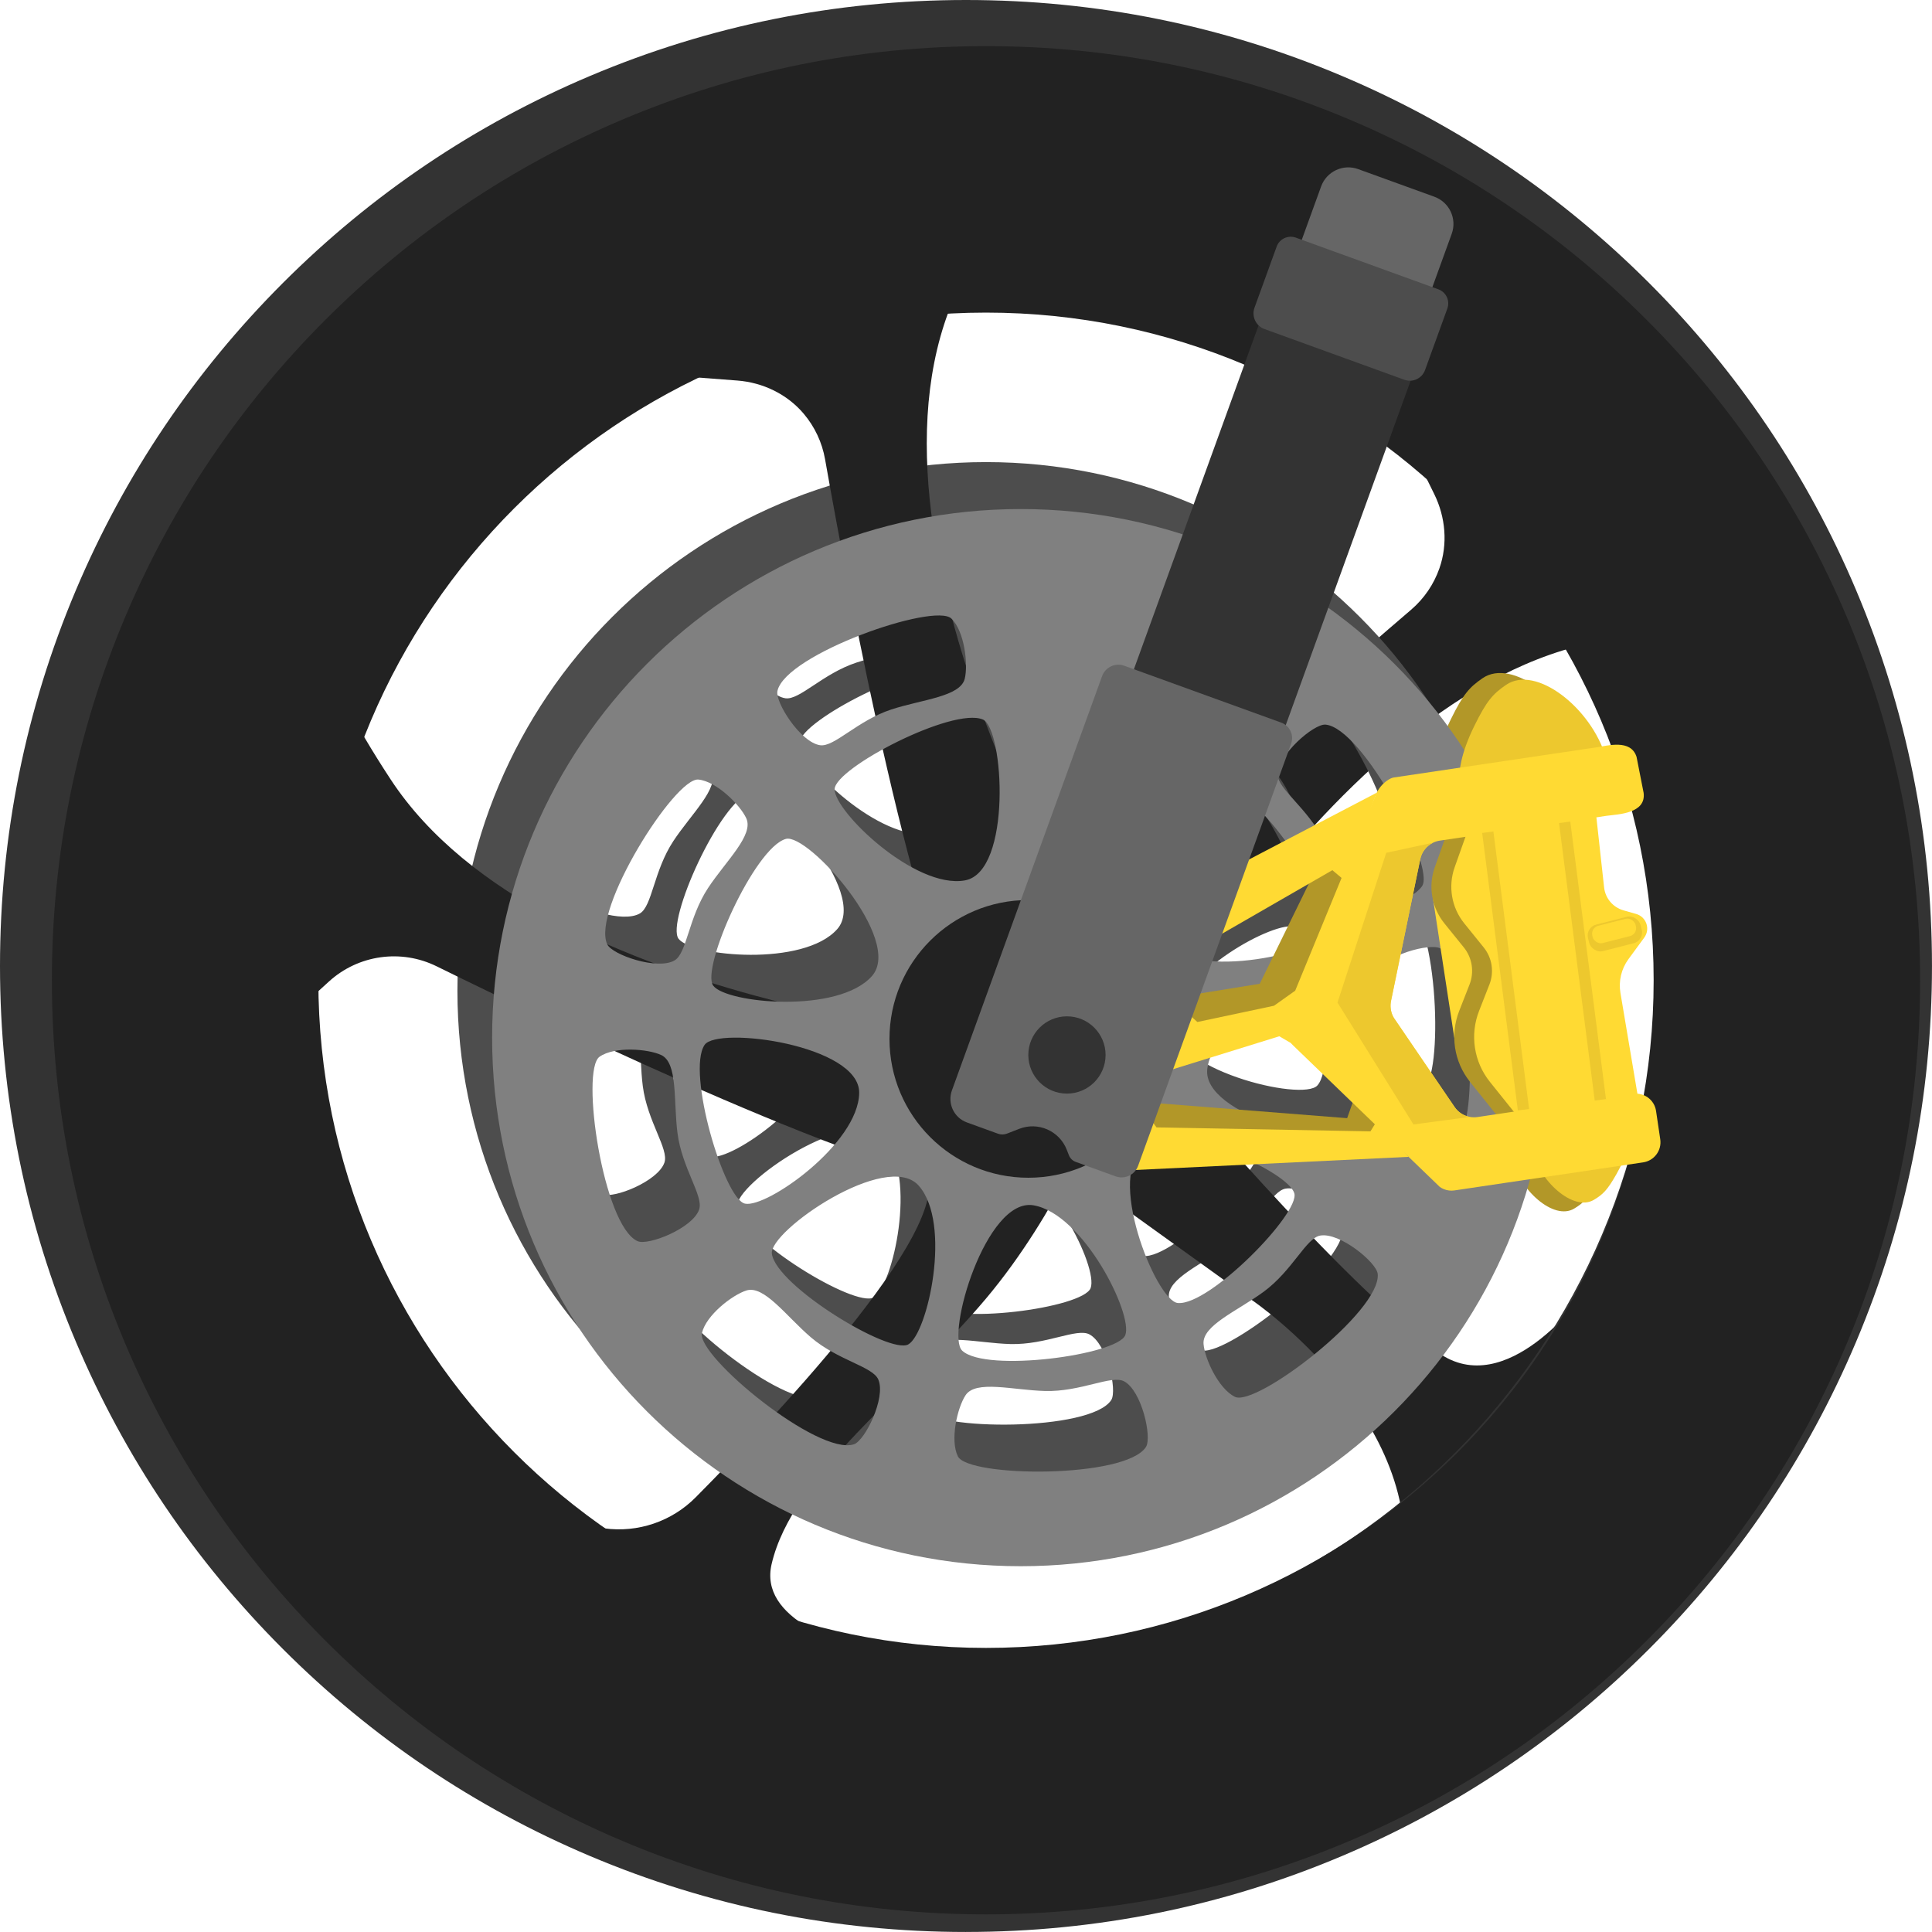
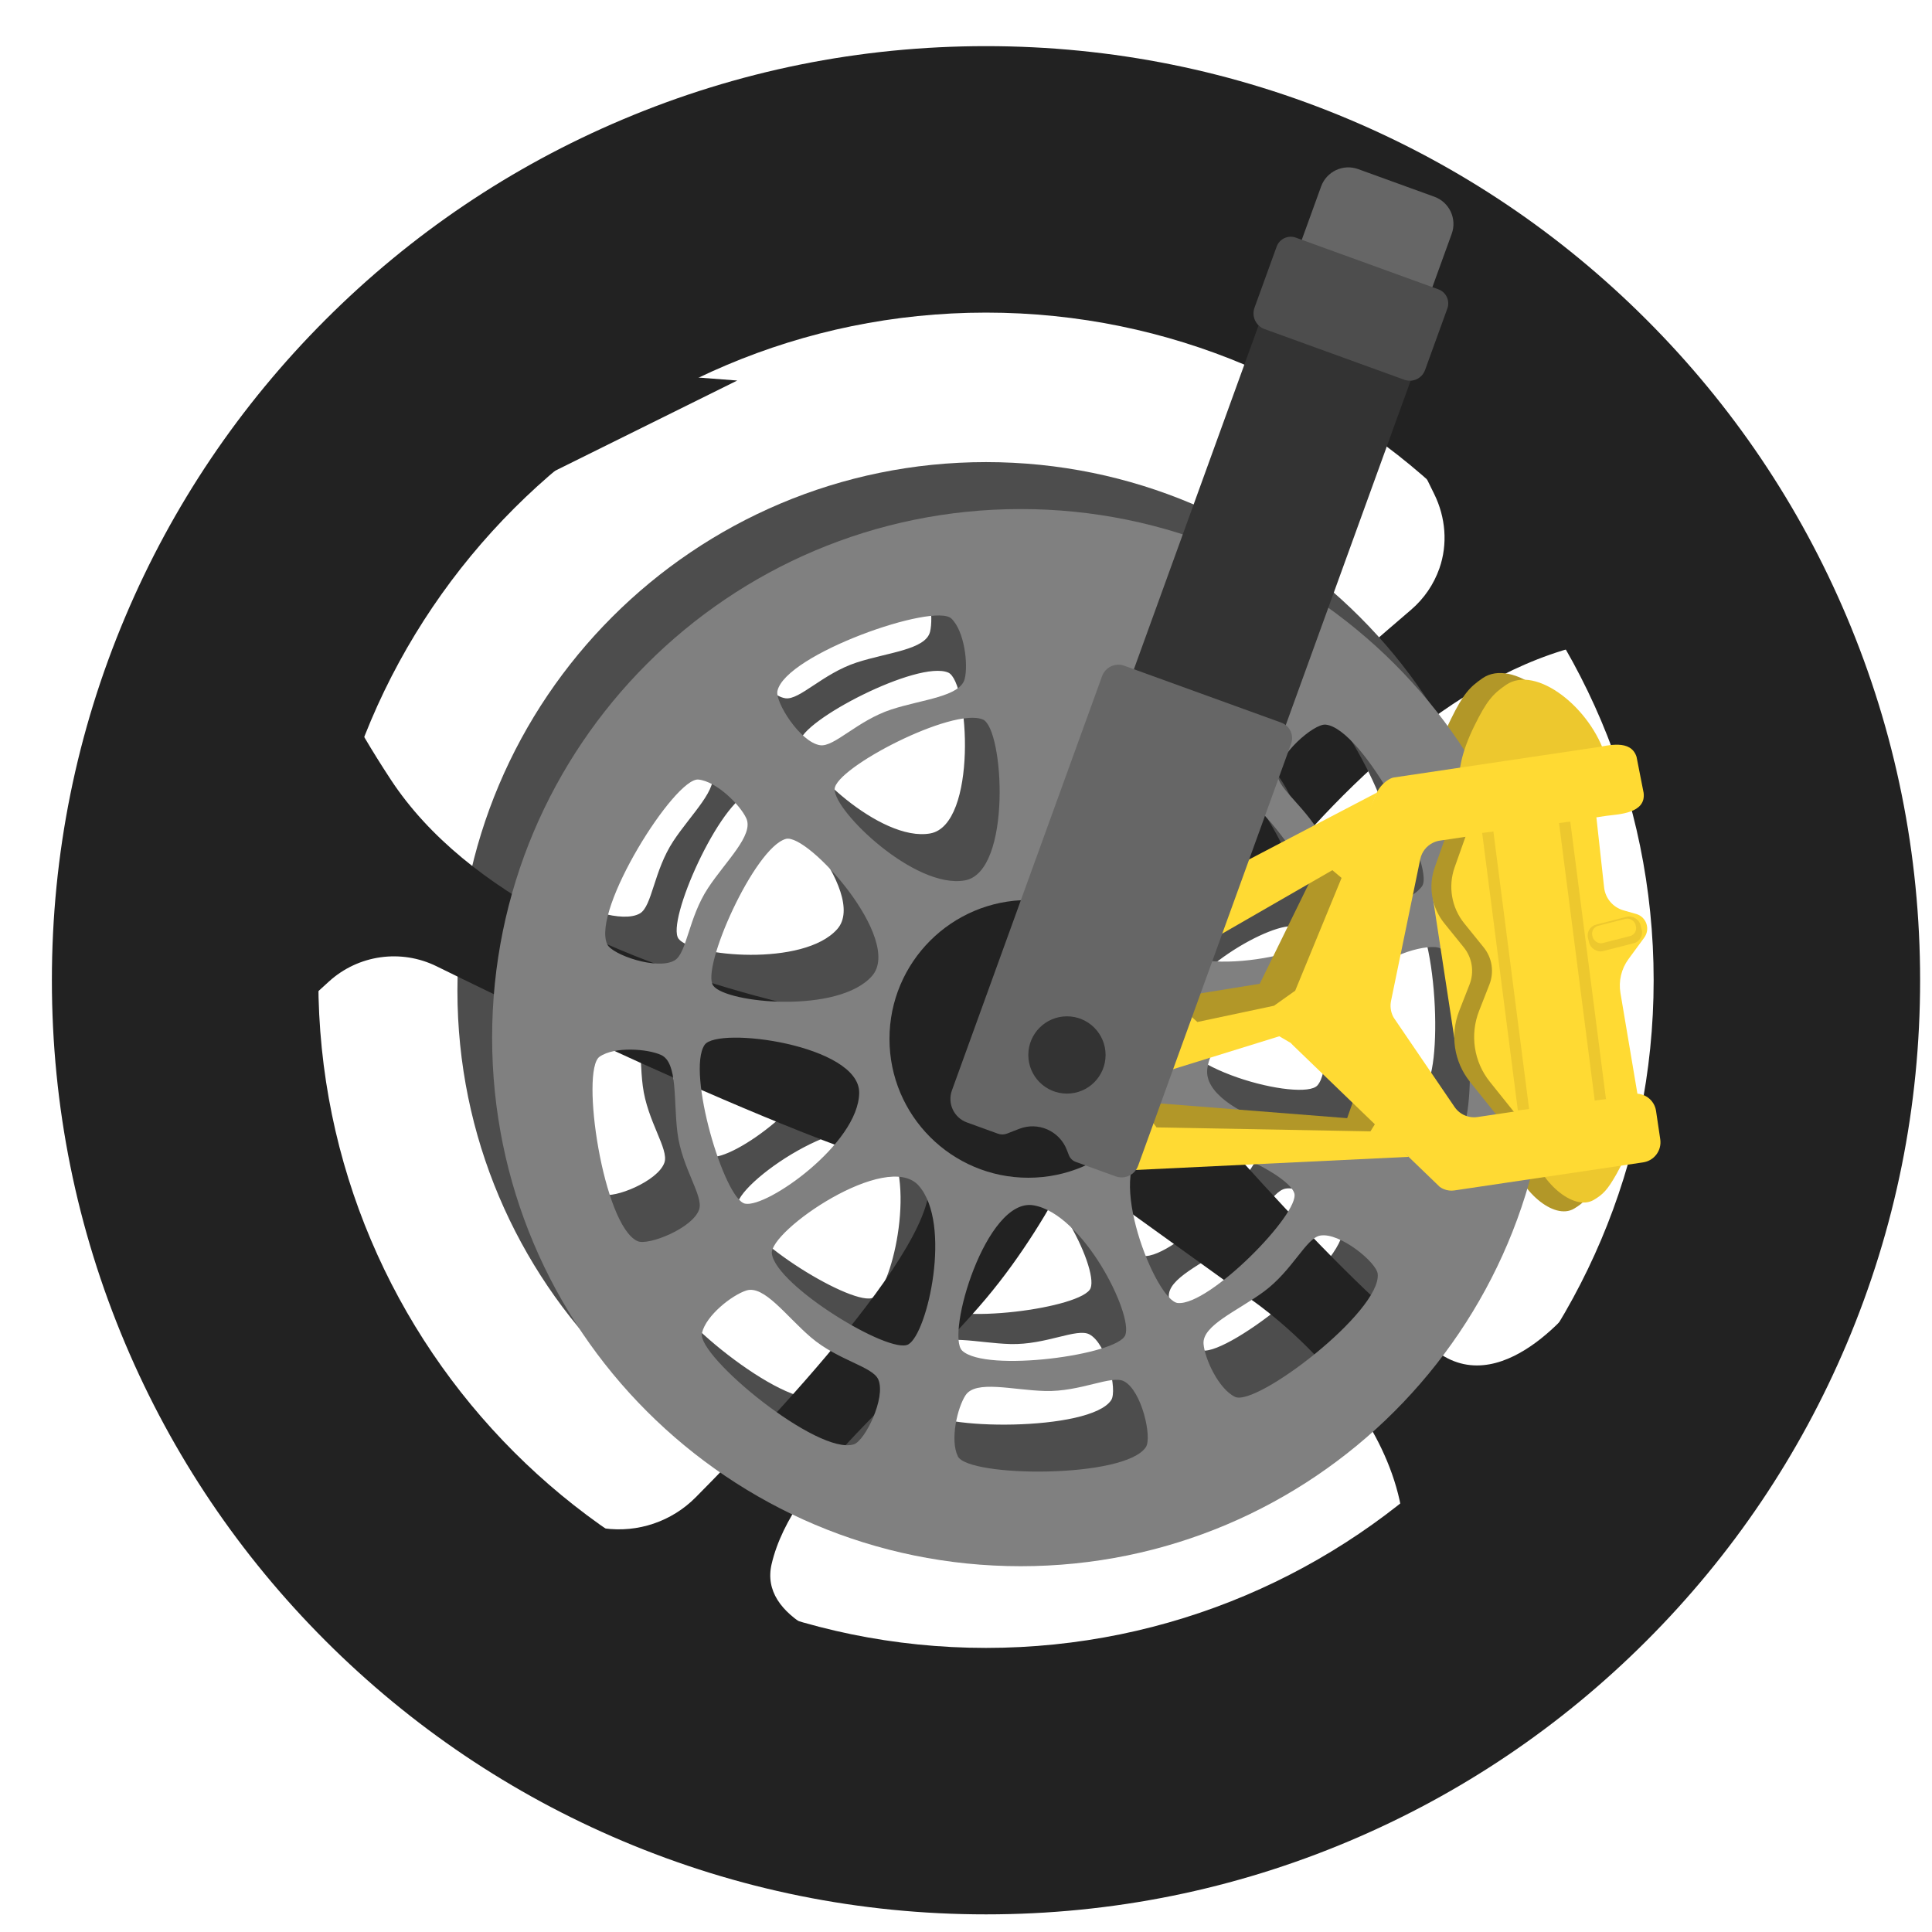
<svg xmlns="http://www.w3.org/2000/svg" id="_Слой_3" data-name="Слой 3" viewBox="0 0 908.14 908.13">
  <defs>
    <style>
      .cls-1 {
        fill: #b29728;
      }

      .cls-2 {
        fill: #ffda33;
      }

      .cls-3 {
        fill: #edc82e;
      }

      .cls-4 {
        fill: #222;
      }

      .cls-5 {
        fill: #4d4d4d;
      }

      .cls-6 {
        fill: #333;
      }

      .cls-7 {
        fill: gray;
      }

      .cls-8 {
        fill: #b56d6d;
        opacity: .5;
      }

      .cls-9 {
        fill: #666;
      }
    </style>
  </defs>
  <path class="cls-4" d="m655.24,193.73l18.94,38.54c5.35,10.88,6.42,23.5,2.4,34.93-2.59,7.37-7.09,14.1-13.29,19.41-52.63,45.07-176.8,154.12-197.1,196.5-25.88,54.03,53.52,46.14,53.52,46.14,0,0,103.34-204.88,232.76-227.86,129.42-22.98,109.68,27.26,109.68,27.26l-206.9-134.92Z" />
  <path class="cls-1" d="m756.34,539.14c-.28,3.03-.93,8.25-5.81,16.84-4.32,7.61-6.37,9.58-10.59,12.12-9.58,5.77-25.91-8.68-29.55-24.28-.68-2.91-1.45-6.22.04-9.64,5.81-13.35,39.83-14,45.32-3.27,1.14,2.23.92,4.71.6,8.22Z" />
  <path class="cls-1" d="m674.72,364.09c.14-4.62.65-12.56,7.26-26.01,5.85-11.9,8.76-15.07,14.92-19.3,13.97-9.6,39.99,10.77,46.92,34.03,1.29,4.34,2.76,9.28.83,14.59-7.56,20.73-58.98,24.81-68.27,9.08-1.94-3.28-1.82-7.03-1.65-12.39Z" />
  <path class="cls-5" d="m463.47,217.21c-137.22,0-248.46,111.24-248.46,248.46s111.24,248.46,248.46,248.46,248.46-111.24,248.46-248.46-111.24-248.46-248.46-248.46Zm143.21,101.32c17.69,1.42,51.91,67.03,45.42,76-5.05,6.97-20.09,10.93-27.02,10.29-8.71-.81-12.53-18.37-19.32-32.04-7.47-15.04-21.48-24-21.48-30.7,0-9.37,17-23.98,22.41-23.54Zm12.6,191.64c-6.83,8.01-70.85-7.95-68.1-29.84,2.9-23.11,48.14-47.92,57.79-44.67,9.27,3.12,20.01,63.14,10.32,74.51Zm-54.45-158.37c9.93-1.22,46.39,49.43,42.48,64.21-2.76,10.42-68.91,24-76.05,2.58-7.54-22.61,23.23-65.52,33.58-66.79Zm-95.38,192.68c23.5,3.96,46.93,51.28,43.19,61.01-3.59,9.34-65.42,17.74-76.64,7.35-7.9-7.33,11.17-72.11,33.44-68.36Zm-23.76-228.35c9.91,4.23,13.78,71.65-8.45,75.63-23.46,4.2-61.47-32.47-61.23-42.88.23-10,55.62-38.75,69.68-32.74Zm-96.55-13.48c3.96-17.3,73.84-41.67,81.77-33.95,6.16,6,7.91,21.46,6.27,28.23-2.06,8.5-19.99,9.74-34.5,14.48-15.96,5.22-26.85,17.78-33.49,16.81-9.27-1.35-21.27-20.29-20.06-25.58Zm3.94,69.61c10.39-2.86,55.41,47.47,40.5,64.43-15.74,17.9-68.31,12.89-74.61,4.59-6.05-7.97,19.37-64.96,34.12-69.02Zm-41.1-27.9c8.56.86,19.56,11.87,22.49,18.18,3.68,7.93-9.57,20.07-17.97,32.82-9.24,14.03-9.93,30.64-15.73,34.01-8.09,4.72-29.27-2.63-31.62-7.52-7.68-16,31.81-78.59,42.83-77.49Zm.33,202.13c-3.08,8.85-23.94,17.05-28.9,14.86-16.24-7.16-26.98-80.38-17.89-86.71,7.06-4.92,22.57-3.71,28.9-.83,7.96,3.63,5.79,21.47,7.71,36.61,2.11,16.66,12.39,29.73,10.18,36.06Zm2.57-77.4c6.03-8.93,72.97,0,72.67,22.58-.31,23.83-43.49,54.23-53.68,52.03-9.78-2.11-27.55-61.94-18.99-74.61Zm70.22,187.72c-16.84,5.59-73.94-41.48-71.46-52.27,1.93-8.38,14.24-17.9,20.87-20.01,8.33-2.65,18.7,12.03,30.29,21.97,12.75,10.93,29.14,13.72,31.75,19.9,3.66,8.63-6.3,28.71-11.45,30.42Zm25.56-46.96c-8.67,5-61.99-27.42-64.15-42.56-1.52-10.67,54.09-48.97,69.03-32.03,15.76,17.88,4.15,69.39-4.87,74.59Zm111.7,48.21c-9.56,14.95-83.56,14.35-88.43,4.41-3.78-7.73-.21-22.87,3.61-28.69,4.8-7.31,22.11-2.43,37.36-2.01,16.79.46,31.27-7.69,37.19-4.54,8.27,4.4,13.18,26.27,10.26,30.84Zm15-67.64c-10.49-.91-34.62-62.32-15.19-72.79,20.51-11.04,66.96,11.42,69.91,21.16,2.83,9.36-39.83,52.92-54.71,51.62Zm26.82,44.09c-7.73-3.78-14.21-17.93-14.76-24.87-.69-8.72,15.96-15.49,28.26-24.52,13.54-9.94,19.97-25.27,26.58-26.41,9.23-1.61,26.53,12.65,27.03,18.05,1.63,17.67-57.16,62.61-67.11,57.75Zm104.69-122.6c-7.56,4.1-22.84,1.17-28.82-2.4-7.5-4.49-3.36-21.98-3.58-37.24-.24-16.79-9-30.92-6.1-36.97,4.05-8.45,25.69-14.28,30.38-11.55,15.34,8.92,17.85,82.88,8.12,88.16Z" />
-   <path class="cls-4" d="m303.72,175.6l42.82,3.27c12.09.92,23.5,6.41,31.31,15.68,5.03,5.97,8.55,13.27,9.97,21.31,12.08,68.23,42.91,230.59,69.09,269.61,33.38,49.74,66.93-22.65,66.93-22.65,0,0-123.95-193.11-77.99-316.25,45.97-123.14,79.2-80.61,79.2-80.61l-221.34,109.65Z" />
+   <path class="cls-4" d="m303.72,175.6l42.82,3.27l-221.34,109.65Z" />
  <path class="cls-4" d="m137.13,477.29l17.48-15.92c13.79-12.56,33.86-15.41,50.6-7.17,62.16,30.61,211.32,101.76,258.27,103.72,59.85,2.5,21.32-67.37,21.32-67.37,0,0-229.02-14.24-301.14-124.13-72.12-109.89-18.17-111.54-18.17-111.54l-28.35,222.42Z" />
  <path class="cls-4" d="m235.99,711.86l48.05,6.55c15.81,2.15,31.71-3.24,42.94-14.56,39.38-39.7,127.46-133.19,106.63-155.27-26.64-28.23,82.63-27.41,82.63-27.41,0,0-18.55,48.57-52.86,89.33-37.24,44.25-90.83,82.51-100.68,124.7-11.73,50.3,142.73,55.63,142.73,55.63l-260.71-22.38-8.73-56.59Z" />
  <path class="cls-4" d="m499.14,546.82l89.53,64.43s86.25,58.67,69.37,134.74c-16.88,76.06,86.09-137.35,86.09-137.35,0,0-35.93,50.36-68.26,27.02-46.19-33.35-128.56-131.64-128.56-131.64l-67.57,11.2,19.41,31.61Z" />
  <path class="cls-7" d="m479.78,239.28c-137.22,0-248.46,111.24-248.46,248.46s111.24,248.46,248.46,248.46,248.46-111.24,248.46-248.46-111.24-248.46-248.46-248.46Zm143.21,101.32c17.69,1.42,51.91,67.03,45.42,76-5.05,6.97-20.09,10.93-27.02,10.29-8.71-.81-12.53-18.37-19.32-32.04-7.47-15.04-21.48-24-21.48-30.7,0-9.37,17-23.98,22.41-23.54Zm12.6,191.64c-6.83,8.01-70.85-7.95-68.1-29.84,2.9-23.11,48.14-47.92,57.79-44.67,9.27,3.12,20.01,63.14,10.32,74.51Zm-54.45-158.37c9.93-1.22,46.39,49.43,42.48,64.21-2.76,10.42-68.91,24-76.05,2.58-7.54-22.61,23.23-65.52,33.58-66.79Zm-95.38,192.68c23.5,3.96,46.93,51.28,43.19,61.01-3.59,9.34-65.42,17.74-76.64,7.35-7.9-7.33,11.17-72.11,33.44-68.36Zm-23.76-228.35c9.91,4.23,13.78,71.65-8.45,75.63-23.46,4.2-61.47-32.47-61.23-42.88.23-10,55.62-38.75,69.68-32.74Zm-96.55-13.48c3.96-17.3,73.84-41.67,81.77-33.95,6.16,6,7.91,21.46,6.27,28.23-2.06,8.5-19.99,9.74-34.5,14.48-15.96,5.22-26.85,17.78-33.49,16.81-9.27-1.35-21.27-20.29-20.06-25.58Zm3.94,69.61c10.39-2.86,55.41,47.47,40.5,64.43-15.74,17.9-68.31,12.89-74.61,4.59-6.05-7.97,19.37-64.96,34.12-69.02Zm-41.1-27.9c8.56.86,19.56,11.87,22.49,18.18,3.68,7.93-9.57,20.07-17.97,32.82-9.24,14.03-9.93,30.64-15.73,34.01-8.09,4.72-29.27-2.63-31.62-7.52-7.68-16,31.81-78.59,42.83-77.49Zm.33,202.13c-3.08,8.85-23.94,17.05-28.9,14.86-16.24-7.16-26.98-80.38-17.89-86.71,7.06-4.92,22.57-3.71,28.9-.83,7.96,3.63,5.79,21.47,7.71,36.61,2.11,16.66,12.39,29.73,10.18,36.06Zm2.57-77.4c6.03-8.93,72.97,0,72.67,22.58-.31,23.83-43.49,54.23-53.68,52.03-9.78-2.11-27.55-61.94-18.99-74.61Zm70.22,187.72c-16.84,5.59-73.94-41.48-71.46-52.27,1.93-8.38,14.24-17.9,20.87-20.01,8.33-2.65,18.7,12.03,30.29,21.97,12.75,10.93,29.14,13.72,31.75,19.9,3.66,8.63-6.3,28.71-11.45,30.42Zm25.56-46.96c-8.67,5-61.99-27.42-64.15-42.56-1.52-10.67,54.09-48.97,69.03-32.03,15.76,17.88,4.15,69.39-4.87,74.59Zm111.7,48.21c-9.56,14.95-83.56,14.35-88.43,4.41-3.78-7.73-.21-22.87,3.61-28.69,4.8-7.31,22.11-2.43,37.36-2.01,16.79.46,31.27-7.69,37.19-4.54,8.27,4.4,13.18,26.27,10.26,30.84Zm15-67.64c-10.49-.91-34.62-62.32-15.19-72.79,20.51-11.04,66.96,11.42,69.91,21.16,2.83,9.36-39.83,52.92-54.71,51.62Zm26.82,44.09c-7.73-3.78-14.21-17.93-14.76-24.87-.69-8.72,15.96-15.49,28.26-24.52,13.54-9.94,19.97-25.27,26.58-26.41,9.23-1.61,26.53,12.65,27.03,18.05,1.63,17.67-57.16,62.61-67.11,57.75Zm104.69-122.6c-7.56,4.1-22.84,1.17-28.82-2.4-7.5-4.49-3.36-21.98-3.58-37.24-.24-16.79-9-30.92-6.1-36.97,4.05-8.45,25.69-14.28,30.38-11.55,15.34,8.92,17.85,82.88,8.12,88.16Z" />
-   <path class="cls-6" d="m454.07,908.13c-61.27,0-120.74-12.01-176.76-35.71-54.08-22.87-102.63-55.6-144.31-97.28-41.68-41.68-74.41-90.23-97.28-144.31C12.01,574.81,0,515.34,0,454.07s12.01-120.74,35.71-176.76c22.87-54.08,55.6-102.63,97.28-144.31,41.68-41.68,90.23-74.41,144.31-97.28C333.33,12.01,392.8,0,454.07,0s120.74,12.01,176.76,35.71c54.08,22.87,102.63,55.6,144.31,97.28,41.68,41.68,74.41,90.23,97.28,144.31,23.7,56.02,35.71,115.49,35.71,176.76s-12.01,120.74-35.71,176.76c-22.87,54.08-55.6,102.63-97.28,144.31-41.68,41.68-90.23,74.41-144.31,97.28-56.02,23.7-115.49,35.71-176.76,35.71Zm0-778.61c-178.95,0-324.54,145.59-324.54,324.54s145.59,324.54,324.54,324.54,324.54-145.59,324.54-324.54-145.59-324.54-324.54-324.54Z" />
  <path class="cls-4" d="m463.47,899.85c-59.25,0-116.76-11.62-170.93-34.53-52.29-22.12-99.24-53.77-139.55-94.07-40.3-40.3-71.95-87.25-94.07-139.55-22.91-54.17-34.53-111.68-34.53-170.93s11.62-116.76,34.53-170.93c22.12-52.29,53.77-99.24,94.07-139.55,40.3-40.3,87.25-71.95,139.55-94.07,54.17-22.91,111.68-34.53,170.93-34.53s116.76,11.62,170.93,34.53c52.29,22.12,99.24,53.77,139.55,94.07,40.3,40.3,71.95,87.25,94.07,139.55,22.91,54.17,34.53,111.68,34.53,170.93s-11.62,116.76-34.53,170.93c-22.12,52.29-53.77,99.24-94.07,139.55-40.3,40.3-87.25,71.95-139.55,94.07-54.17,22.91-111.68,34.53-170.93,34.53Zm0-752.91c-173.05,0-313.83,140.78-313.83,313.83s140.78,313.83,313.83,313.83,313.83-140.78,313.83-313.83-140.78-313.83-313.83-313.83Z" />
  <polygon class="cls-1" points="536.4 517.97 633.23 525.6 638.18 511.57 651.6 527.26 645.41 535.1 534.54 532.21 536.4 517.97" />
  <polygon class="cls-1" points="620.22 405.17 592.14 462.43 556.36 468.21 552.88 487.75 618.29 479.5 640.32 406.52 620.22 405.17" />
  <polygon class="cls-2" points="631.51 413.43 626.28 409.03 571.77 440.43 582.23 406.55 647.13 372.61 631.51 413.43" />
  <polygon class="cls-2" points="606.8 490.29 601.33 487.1 546.72 504.03 557.46 475.64 562.83 480.39 598.85 472.75 608.81 465.67 606.8 490.29" />
  <polygon class="cls-2" points="662.11 543.78 529.18 550.17 538.88 523.46 543.63 529.94 644.17 531.8 647.13 527.05 662.11 543.78" />
  <polygon class="cls-2" points="725.35 481.03 683.58 487.75 673.64 422.82 713.91 415.76 725.35 481.03" />
  <path class="cls-1" d="m760.65,516.06l-57.35,7.84-12.32-15.38c-7.54-9.4-9.47-22.12-5.08-33.34l4.86-12.4c2.3-5.88,1.28-12.54-2.69-17.45l-9.14-11.31c-5.98-7.4-7.69-17.38-4.51-26.35l4.89-13.78,61.79-9.2,3.57,32.45c.56,5.11,4.16,9.36,9.1,10.77l5.97,1.7c4.79,1.36,6.75,7.09,3.81,11.1l-7.43,10.13c-3.35,4.57-4.71,10.3-3.77,15.89l8.31,49.34Z" />
  <path class="cls-3" d="m765.66,535c-.28,3.03-.93,8.25-5.81,16.84-4.32,7.61-6.37,9.58-10.59,12.12-9.58,5.77-25.91-8.68-29.55-24.28-.68-2.91-1.45-6.22.04-9.64,5.81-13.35,39.83-14,45.32-3.27,1.14,2.23.92,4.71.6,8.22Z" />
  <path class="cls-8" d="m676.78,557.93c-.78-.55-1.49-1.22-2.07-1.99l2.07,1.99Z" />
  <path class="cls-3" d="m685.75,367.23c.14-4.62.65-12.56,7.26-26.01,5.85-11.9,8.76-15.07,14.92-19.3,13.97-9.6,39.99,10.77,46.92,34.03,1.29,4.34,2.76,9.28.83,14.59-7.56,20.73-58.98,24.81-68.27,9.08-1.94-3.28-1.82-7.03-1.65-12.39Z" />
  <path class="cls-2" d="m772.39,546.37l-88.72,13.19c-1.7.26-3.37.04-4.86-.55-.72-.27-1.39-.64-2.01-1.08h-.01s-2.07-2-2.07-2l-66.86-64.5c-1.95-1.82-3.23-4.25-3.57-6.9l-.39-2.96c-.29-2.22.07-4.47,1.04-6.48l41.69-101.38c1.2-2.92,3.23-5.47,5.91-7.14.89-.55,1.77-.98,2.57-1.1l95.23-14.17c5.38-.79,16.2-3.98,18.92,4.44l3.33,16.94c1.24,9.81-12.04,10.06-17.46,10.8l-78.32,11.66c-1.12.17-2.18.49-3.16.97h-.02c-3.06,1.48-5.33,4.31-6.04,7.75l-13.72,66.58c-.51,2.43-.2,4.97.87,7.2.21.44.47.85.74,1.25l28.25,41.46c1.7,2.5,4.33,4.15,7.22,4.67h.01c1.16.21,2.35.23,3.55.05l73.1-10.88c5.21-.78,10.05,2.81,10.82,8.01l1.98,13.35c.77,5.2-2.82,10.04-8.02,10.82Z" />
  <path class="cls-2" d="m770,516.06l-57.71,7.4-11.97-14.94c-7.54-9.4-9.47-22.12-5.08-33.34l4.86-12.4c2.3-5.88,1.28-12.54-2.69-17.45l-9.14-11.31c-5.98-7.4-7.69-17.38-4.51-26.35l5.41-15.25,61.17-8.63,3.67,33.35c.56,5.11,4.16,9.36,9.1,10.77l5.97,1.7c4.79,1.36,6.75,7.09,3.81,11.1l-7.43,10.13c-3.35,4.57-4.71,10.3-3.77,15.89l8.31,49.34Z" />
  <rect class="cls-3" x="746.34" y="432.62" width="25.44" height="12.86" rx="5.23" ry="5.23" transform="translate(-85.08 201.63) rotate(-14.34)" />
  <circle class="cls-4" cx="483.37" cy="488.33" r="65.27" />
  <rect class="cls-2" x="748.23" y="433.45" width="20.94" height="8.39" rx="3.82" ry="3.82" transform="translate(-84.74 201.49) rotate(-14.34)" />
-   <path class="cls-3" d="m690.94,525.02l-26.53,3.53-35.72-57.29,22.91-70.4,22.02-4.75c-3.06,1.48-5.33,4.31-6.04,7.75l-13.72,66.58c-.51,2.43-.2,4.97.87,7.2.21.44.47.85.74,1.25l28.25,41.46c1.7,2.5,4.33,4.15,7.22,4.67Z" />
  <rect class="cls-3" x="704.94" y="388.27" width="41.76" height="131.51" transform="translate(-52.02 96.37) rotate(-7.33)" />
  <rect class="cls-2" x="710.26" y="386.24" width="31.11" height="135.57" transform="translate(-52.02 96.37) rotate(-7.33)" />
  <path class="cls-9" d="m629.57,84.58h38.09c7.51,0,13.6,6.09,13.6,13.6v31.82h-65.3v-31.82c0-7.51,6.09-13.6,13.6-13.6Z" transform="translate(75.39 -214.62) rotate(19.93)" />
  <rect class="cls-6" x="557.61" y="150.43" width="76.06" height="205.99" transform="translate(122.02 -187.82) rotate(19.93)" />
  <path class="cls-9" d="m524.39,552.94l-18.76-6.8c-1.46-.53-2.62-1.66-3.18-3.1l-1.04-2.65c-3.48-8.86-13.47-13.23-22.34-9.77l-5.73,2.23c-1.36.53-2.86.55-4.23.05l-14.62-5.3c-6.1-2.21-9.25-8.95-7.04-15.05l70.59-194.73c1.53-4.23,6.21-6.42,10.44-4.89l73.77,26.74c4.02,1.46,6.1,5.9,4.64,9.92l-71.92,198.4c-1.55,4.29-6.29,6.5-10.58,4.95Z" />
  <circle class="cls-6" cx="501.52" cy="495.89" r="18.16" />
  <path class="cls-5" d="m599.27,122.44h71.26c3.89,0,7.05,3.16,7.05,7.05v30.78c0,4.19-3.4,7.59-7.59,7.59h-69.93c-4.32,0-7.83-3.51-7.83-7.83v-30.54c0-3.89,3.16-7.05,7.05-7.05Z" transform="translate(87.47 -207.68) rotate(19.93)" />
</svg>